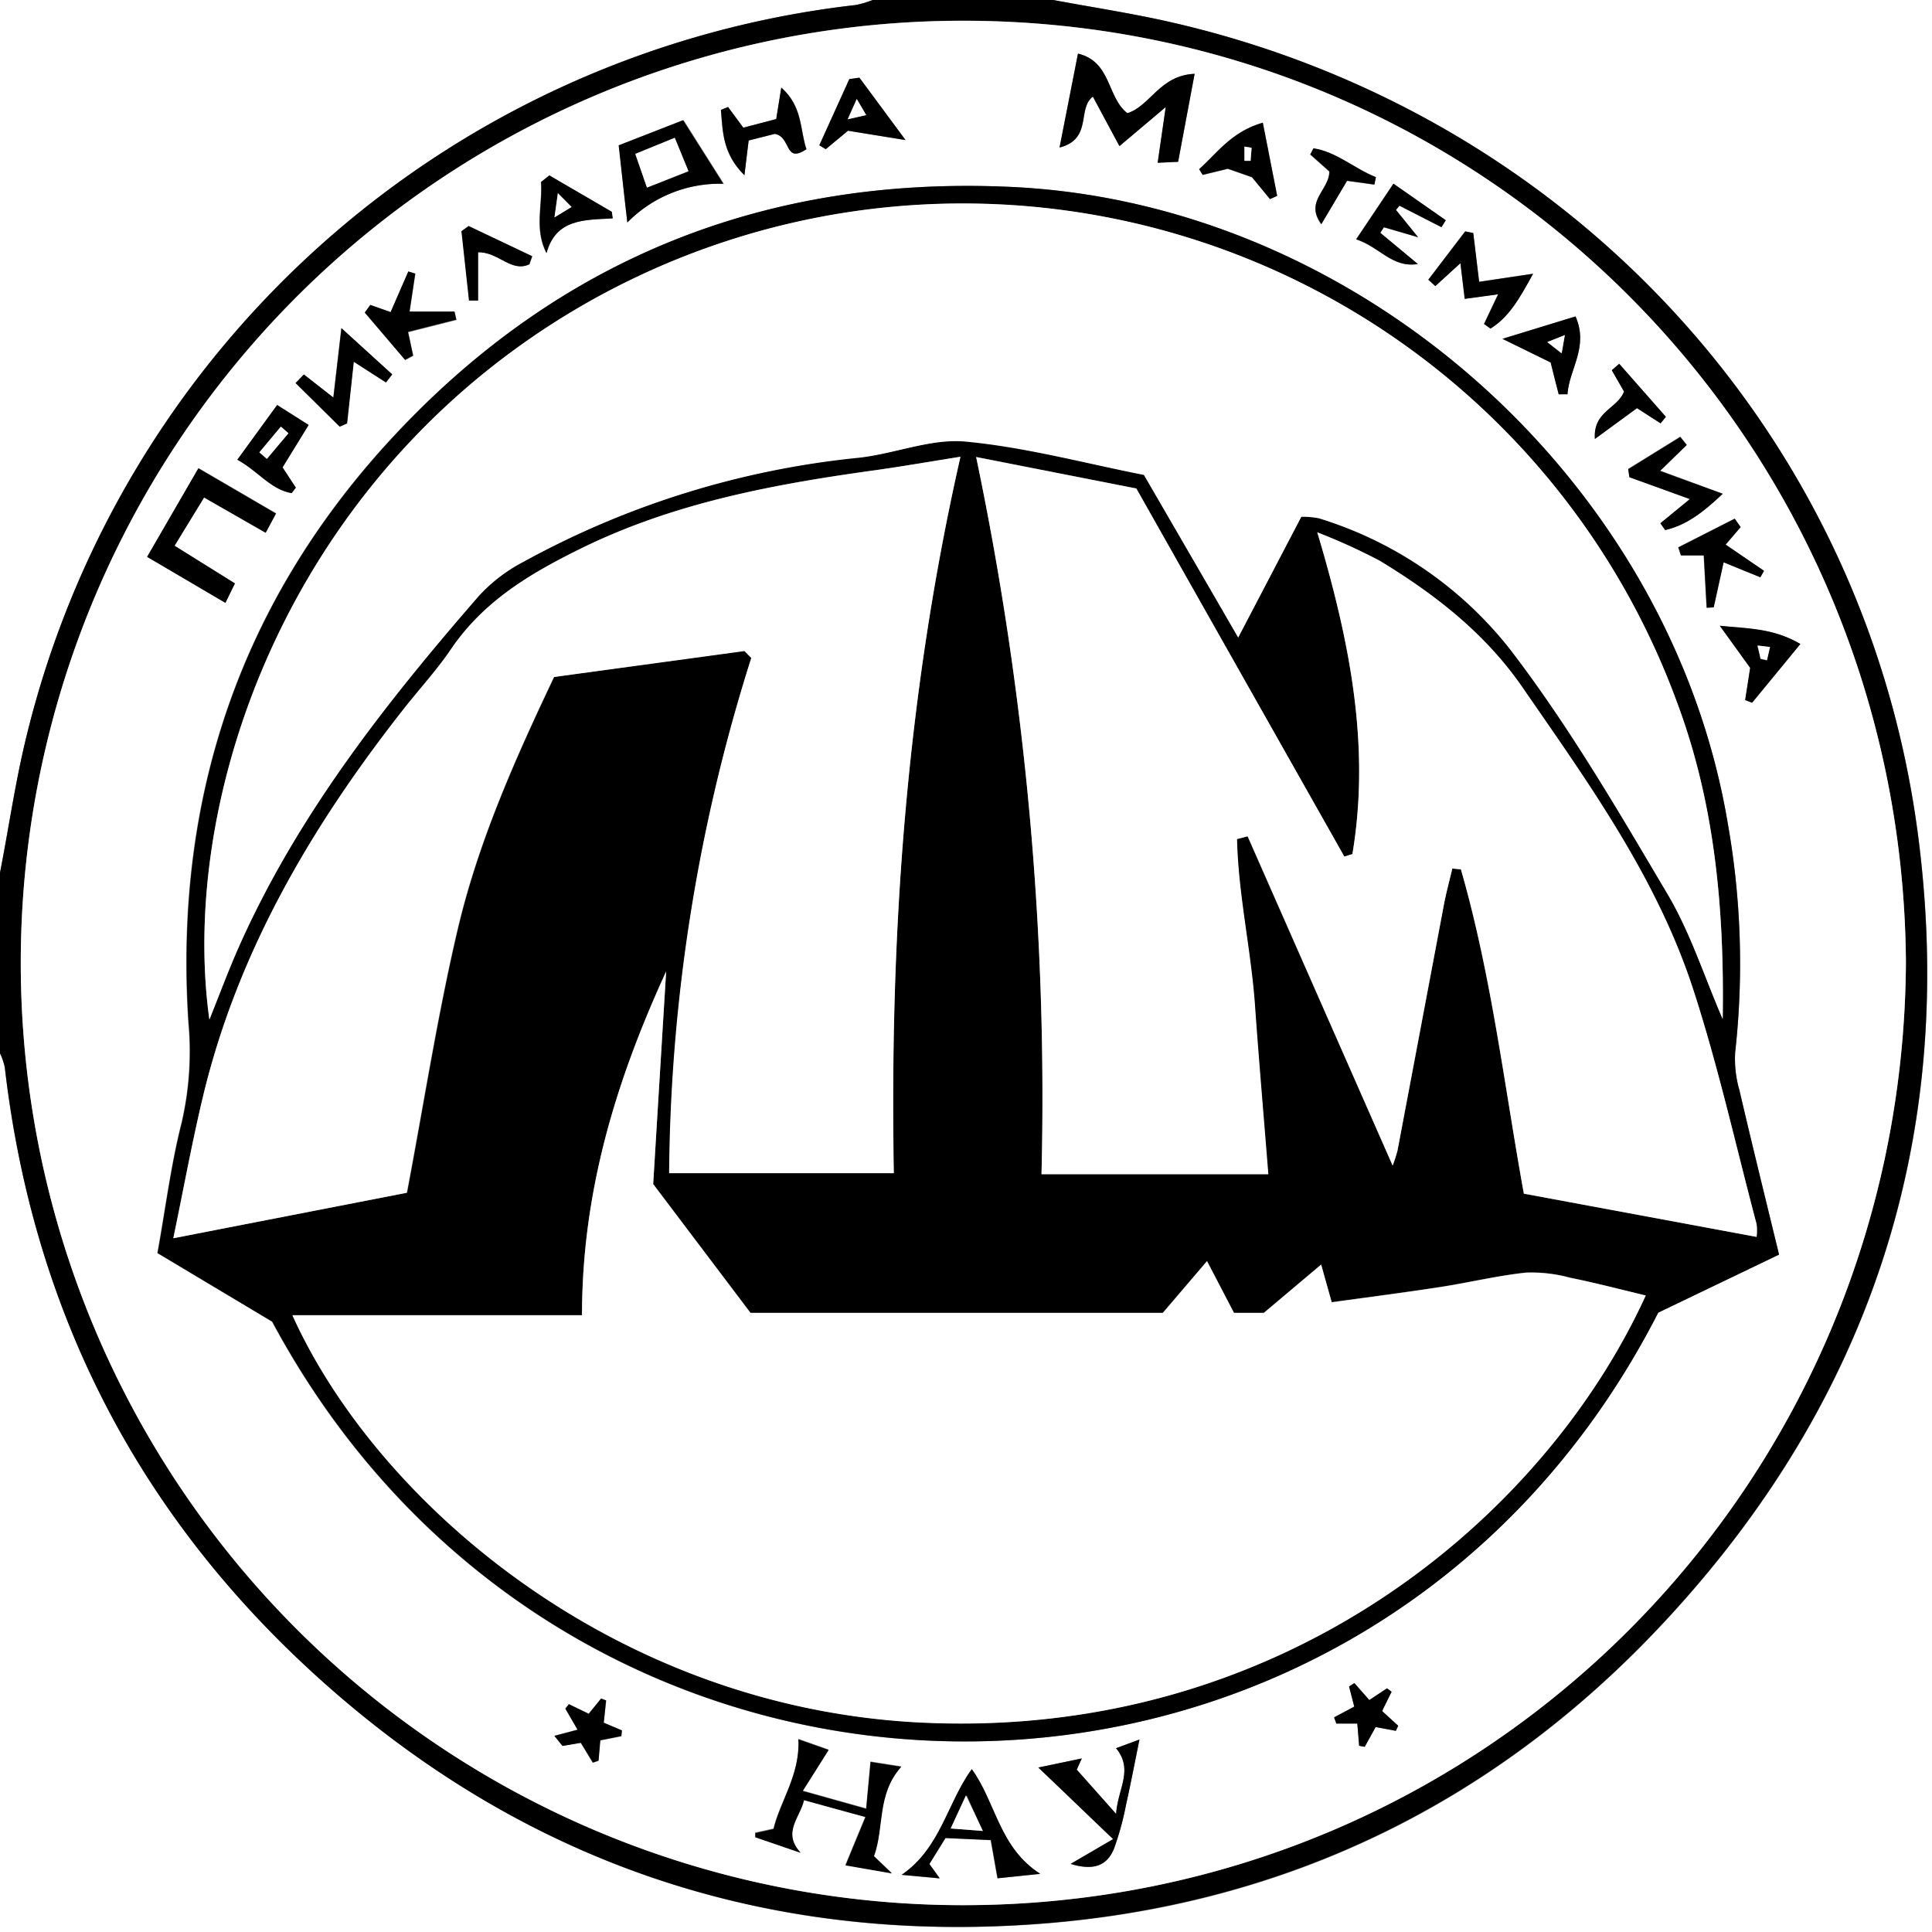
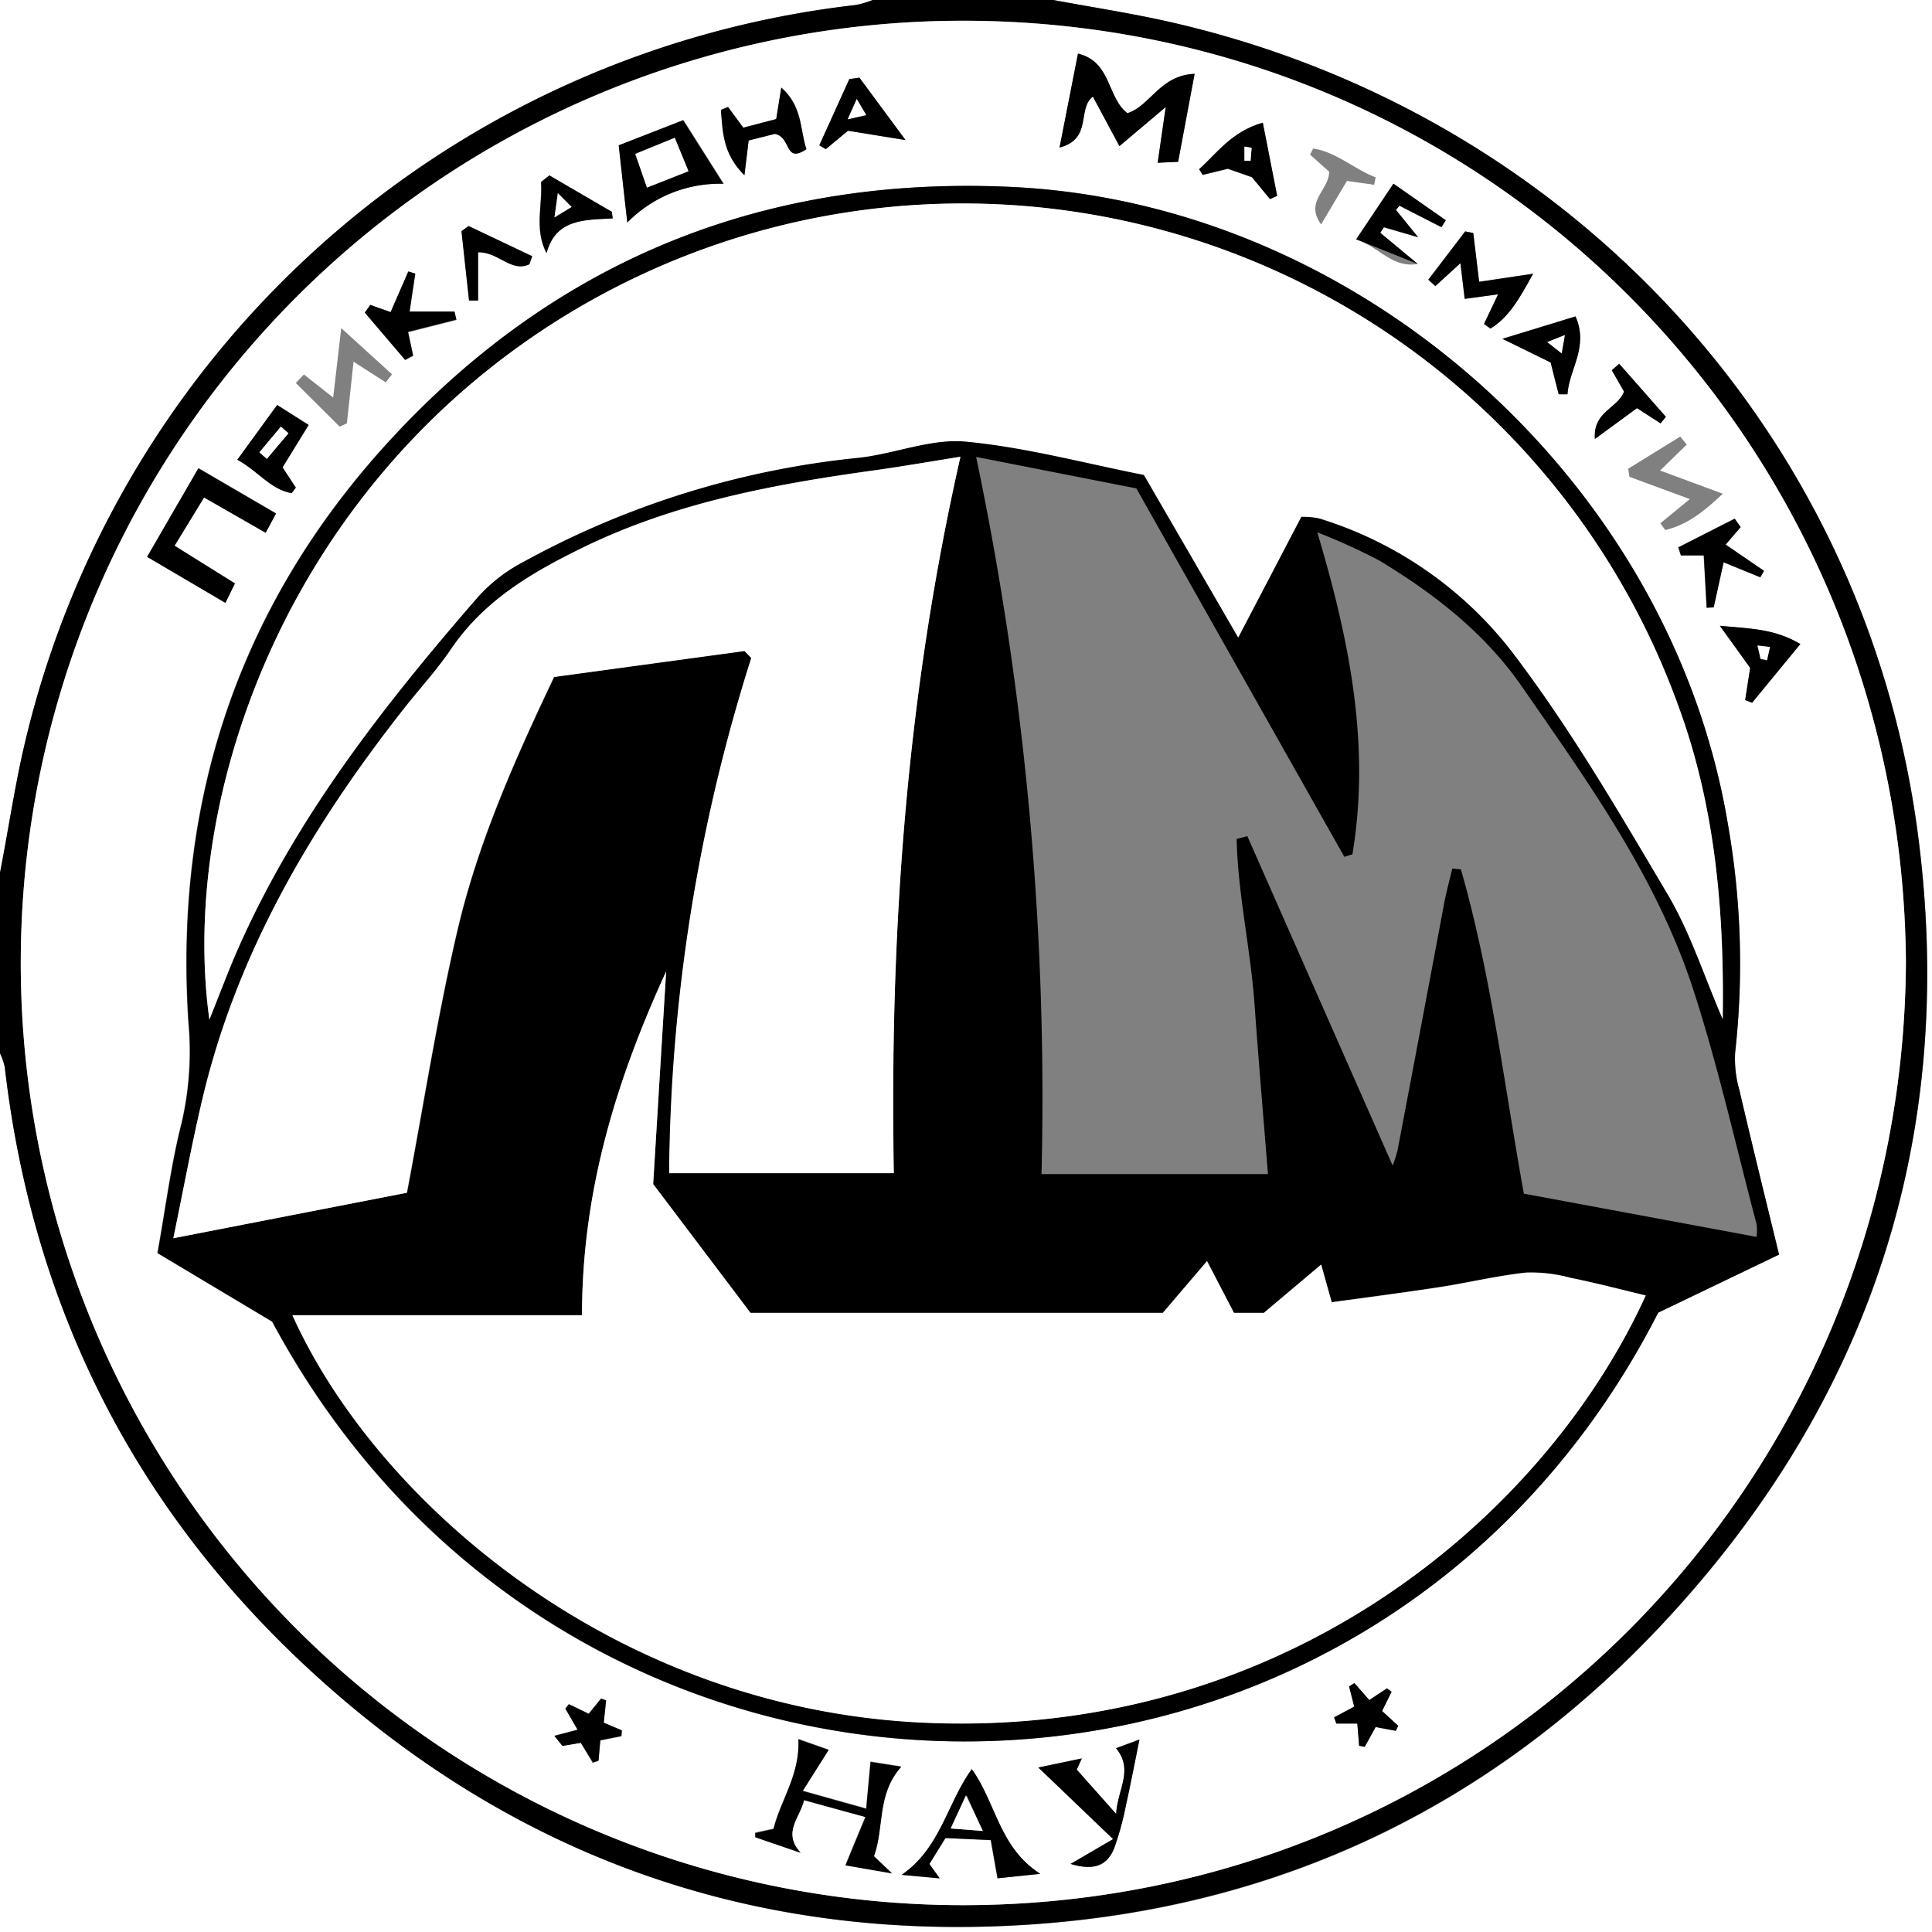
<svg xmlns="http://www.w3.org/2000/svg" viewBox="0 0 240 240">
  <rect x="0" y="0" width="240" height="240" fill="#808080" stroke="none" />
  <defs>
    <style>.cls-1{fill:#fff;}</style>
  </defs>
  <g id="Layer_2" data-name="Layer 2">
    <g id="Layer_1-2" data-name="Layer 1">
      <path class="cls-1" d="M130.84,0H240V240H0V130.84a8,8,0,0,1,.58,1.71C4,161.93,16.4,186.86,38,207c25.25,23.52,55.43,34.36,89.81,32.1,31-2,57.46-14.64,78.7-37.33,25.87-27.64,36.67-60.65,31.75-98.15C231.68,53.66,194.74,14,145.42,2.75,140.6,1.65,135.7.91,130.84,0Z" />
      <path class="cls-1" d="M0,108.41V0H108.41a12.08,12.08,0,0,1-2.08.62A120,120,0,0,0,2.9,93.12C1.75,98.18,1,103.31,0,108.41Z" />
      <path d="M0,108.41c1-5.1,1.75-10.23,2.9-15.29A120,120,0,0,1,106.33.62,12.08,12.08,0,0,0,108.41,0h22.43c4.86.91,9.76,1.65,14.58,2.75C194.74,14,231.68,53.66,238.24,103.59c4.92,37.5-5.88,70.51-31.75,98.15-21.24,22.69-47.72,35.29-78.7,37.33C93.41,241.33,63.23,230.49,38,207c-21.58-20.11-34-45-37.4-74.42A8,8,0,0,0,0,130.84Zm236.76,11.16c-.43-64.77-52.18-116.92-117-117a117,117,0,0,0-.27,234.09C184.52,236.74,236.38,184.44,236.76,119.57Z" />
      <path class="cls-1" d="M236.76,119.57c-.38,64.87-52.24,117.17-117.27,117.1a117,117,0,0,1,.27-234.09C184.58,2.65,236.33,54.8,236.76,119.57ZM221,155.85c-1.74-7.16-3.38-13.78-4.92-20.41a13.94,13.94,0,0,1-.53-4.73,99.81,99.81,0,0,0-.89-28.25c-7.09-42.69-45.8-77.23-89.06-79.24-30.24-1.4-56,8.79-76.68,30.92C29.86,74.58,21.55,99.13,23.38,127a39.21,39.21,0,0,1-.85,12.5c-1.33,5.26-2,10.68-3,16.16l14.25,8.52c37.46,69.91,136.05,69.54,172.17-1.12ZM135.76,12l3.3,6.15,5.75-4.85-1,6.92,2.54-.12c.68-3.65,1.33-7.09,2.05-10.93-4.35.19-5.49,4-8.35,4.89-2.55-1.94-2-6.38-6.14-7.4-.74,3.77-1.44,7.35-2.29,11.67C135.75,17.26,133.78,13.53,135.76,12Zm-36.58,204c.22,4.41-2.24,7.64-3.11,11.14l-2.27.5,0,.53,5.63,1.93c-2.33-2.57-.06-4.37.42-6.54l7.64,2.1c-.91,2.18-1.7,4.08-2.48,6l5.76,1-2.23-2.13c1.31-3.59.32-7.68,3.39-11.12l-3.81-.6c-.18,2-.34,3.61-.54,5.82l-7.89-2.21,3.22-5.1ZM25.35,61.8,33,66.18l1.31-2.42-9.64-5.62-6.37,11L28,74.89l1.15-2.44-7.5-4.68ZM77.93,27.64a16.08,16.08,0,0,1,12-4.81l-5-7.9-8,3.12C77.24,21.56,77.55,24.34,77.93,27.64Zm42.79,192.13c-3.08,4.21-3.85,9.78-8.71,13.13l4.69.45-1.28-1.78,2-3.23,5.63.26c.27,1.5.53,3,.84,4.74l5.3-.55C124.12,229.51,123.75,223.93,120.72,219.77Zm17.92-2.6c2.21,2.7.21,5,0,8.16l-4.89-5.5.63-1.39L129,219.57c3.25,3.12,6.05,5.8,9.29,8.89L133,231.54c3,.93,4.59.11,5.4-1.93a36,36,0,0,0,1.47-5.36c.6-2.7,1.12-5.42,1.68-8.16ZM181.42,32.69l.51,4.43,4.15-.57-1.75,3.69.8.57c2.25-1.42,3.57-3.67,5.29-6.81l-6.7,1c-.26-2.14-.49-4.1-.73-6.06l-1-.2-4.58,6,.87.79ZM37.75,46.52l-1,1.06L42.2,53l.89-.41.83-7.66,4,2.57.78-1-6.31-5.74-1,8.62ZM206.26,65l.6.84c2.63-.61,4.72-2.2,7.15-4.51l-7.79-2.88,3.31-3.22-.8-1-6.47,4,.15,1L209.92,62ZM90.44,13.29l-.9.36c.24,2.65.18,5.4,2.92,8.12L93,17.45l3.27-.82c2.07.38,1.16,3.76,3.92,1.9-.82-2.43-.45-5.28-3.12-7.65l-.63,3.91-4.09,1.07Zm78,16.44c3,1,4.45,3.57,7.66,3.07l-4.67-3.88.45-.69,4.25,1.24-2.75-3.39.43-.53,5.22,2.67.54-.86-6.5-4.54ZM35.1,58.06l3.24-5.27-3.91-2.48-4.95,6.8c2.55,1.38,4.12,3.69,6.74,4.15l.53-.68ZM46,37.88l-.65,1,5,5.87,1-.53-.63-2.94,6-1.52-.23-1H50.89L51.6,34l-.86-.27-2.2,5.05Zm140.62,4.21,6,2.93c.46,1.76.75,2.85,1,3.95h1.09c.18-3.11,2.66-5.86,1-9.67ZM156.87,15.24c-3.9,1.11-5.66,3.76-7.9,5.81l.44.7,3.12-.76,3,1.05,2.24,2.69.89-.4ZM112.49,17.4l-5.73-7.75-1.25.17c-1.24,2.74-2.49,5.48-3.73,8.23l.8.48,2.76-2.29ZM216.23,65.48l-.77-1.06-7,3.56.32,1h2.84l.36,6.49.87-.06c.41-1.84.81-3.69,1.23-5.59l4.56,1.86.46-.8-4.77-3.26ZM223.65,80c-3.41-2-6.55-1.86-10-2.25l3.77,5.23-.62,4,.86.33ZM68.24,21.79l-1.06.82c.22,2.87-.87,5.79.68,8.83,1.16-4.34,4.82-4.11,8.22-4.31L76,26.31Zm-10,6.29-.88.64.94,8.62,1.12,0v-6c2.53-.06,4.11,2.55,6.37,1.49l.35-1ZM168.23,212l-2.47,1.32.28.77h2.57l.23,2.76.69.13,1.35-2.44,2.51.47.29-.63-2-1.83,1.18-2.39-.57-.43-2.2,1.46-1.85-2.11-.66.42Zm-.89-189.52,3.36.47.19-.92c-2.65-1-4.86-3.14-7.76-3.58l-.39.76,2.37,2.11c0,2.31-3.07,3.68-1,6.55C165.31,25.87,166.28,24.22,167.34,22.45ZM72.15,216.5,73.62,219l.7-.24.22-2.53,2.62-.52.06-.7L75,214l.32-2.76-.62-.23-1.57,1.86-2.46-1.19-.44.55,1.52,2.62-2.88.76,1,1.25Zm129-171.31-.92.8c.53.93,1.07,1.85,1.52,2.65-.79,2.12-3.86,2.44-3.62,5.89l5.23-3.83,2.93,1.89.66-.81Z" />
      <path d="M221,155.85l-15,7.21c-36.12,70.66-134.71,71-172.17,1.12l-14.25-8.52c1-5.48,1.66-10.9,3-16.16a39.21,39.21,0,0,0,.85-12.5c-1.83-27.87,6.48-52.42,25.54-72.86C69.57,32,95.36,21.82,125.6,23.22c43.26,2,82,36.55,89.06,79.24a99.81,99.81,0,0,1,.89,28.25,13.94,13.94,0,0,0,.53,4.73C217.62,142.07,219.26,148.69,221,155.85Zm-16.56,5.08c-3.33-.8-6.34-1.59-9.38-2.22a18.38,18.38,0,0,0-5.48-.64c-3.57.38-7.1,1.24-10.66,1.79-4.48.69-9,1.27-13.49,1.89-.53-1.88-.88-3.13-1.31-4.68l-7.12,6h-3.71l-3.35-6.43-5.49,6.43H93.23l-12.09-16q.81-13.24,1.61-26.41c-6.13,13.37-10.44,27.18-10.45,42.7H36.35c10.42,23.1,39.84,48.75,78.12,50.6C159.28,216.16,191.83,188.56,204.44,160.93ZM214,126.59c.21-13.39-.92-26.59-5.64-39.25A94.5,94.5,0,0,0,66.21,41.82c-32,21.92-43.8,58.9-40.2,84.85,1.17-2.9,2.25-5.81,3.49-8.65,7.26-16.51,18.25-30.49,29.94-44A20.21,20.21,0,0,1,65,69.8a109.11,109.11,0,0,1,41.76-13c4.45-.46,8.93-2.37,13.24-2,7.49.71,14.86,2.71,22.13,4.14,3.94,6.8,7.69,13.28,11.71,20.2l7.84-15a10.23,10.23,0,0,1,2.19.19,48.17,48.17,0,0,1,23.72,16.24c7.32,9.53,13.42,20,19.56,30.4C210,115.87,211.74,121.38,214,126.59ZM163.64,66.13c4.08,13.65,6.6,26.61,4.36,40l-1,.31L141.16,60.67l-19.9-3.91a388.28,388.28,0,0,1,8.12,89.09h28.13c-.57-7.13-1.16-14-1.66-21s-2.07-13.71-2.23-20.63l1.33-.35L173,144.79a17.85,17.85,0,0,0,.6-1.86q2.93-15.39,5.81-30.78c.28-1.43.66-2.84,1-4.26l1.07.11c3.79,13.22,5.39,26.89,7.82,40.28l28.91,5.37a6.78,6.78,0,0,0,0-1.58c-2.58-9.73-4.76-19.59-7.87-29.15-4.52-13.9-13-25.67-21.24-37.57-4.64-6.72-10.89-11.56-17.74-15.71A75.4,75.4,0,0,0,163.64,66.13Zm-44.33-9.39c-4.07.65-7.23,1.2-10.4,1.64-12.59,1.74-25,4-36.6,9.68-6.38,3.13-12.17,6.56-16.26,12.54-1.82,2.66-4,5-6,7.59-11.32,14.43-20.51,30-24.83,48-1.37,5.74-2.43,11.56-3.69,17.62l29.05-5.65c2.12-11.19,3.79-22,6.28-32.62,2.52-10.79,7-20.93,12-31.45l23.67-3.27.84.86a216.61,216.61,0,0,0-10.2,64H111C110.51,115.7,112.59,86.36,119.31,56.74Z" />
      <path d="M135.76,12c-2,1.51,0,5.24-4.14,6.33.85-4.32,1.55-7.9,2.29-11.67,4.19,1,3.59,5.46,6.14,7.4,2.86-.9,4-4.7,8.35-4.89-.72,3.84-1.37,7.28-2.05,10.93l-2.54.12,1-6.92-5.75,4.85Z" />
      <path d="M99.18,216.07l3.76,1.32-3.22,5.1,7.89,2.21c.2-2.21.36-3.87.54-5.82l3.81.6c-3.07,3.44-2.08,7.53-3.39,11.12l2.23,2.13-5.76-1c.78-1.9,1.57-3.8,2.48-6l-7.64-2.1c-.48,2.17-2.75,4-.42,6.54l-5.63-1.93,0-.53,2.27-.5C96.94,223.71,99.4,220.48,99.18,216.07Z" />
      <path d="M25.35,61.8l-3.66,6,7.5,4.68L28,74.89l-9.73-5.71,6.37-11,9.64,5.62L33,66.18Z" />
      <path d="M77.93,27.64c-.38-3.3-.69-6.08-1.08-9.59l8-3.12,5,7.9A16.08,16.08,0,0,0,77.93,27.64Zm2.44-4.34,5.15-2-1.7-4.14-4.9,2Z" />
      <path d="M120.72,219.77c3,4.16,3.4,9.74,8.51,13l-5.3.55c-.31-1.78-.57-3.24-.84-4.74l-5.63-.26-2,3.23,1.28,1.78L112,232.9C116.87,229.55,117.64,224,120.72,219.77Zm1.37,7.68c-.78-1.67-1.31-2.82-2-4.42-.77,1.65-1.27,2.75-1.9,4.11Z" />
      <path d="M138.64,217.17l2.91-1.08c-.56,2.74-1.08,5.46-1.68,8.16a36,36,0,0,1-1.47,5.36c-.81,2-2.36,2.86-5.4,1.93l5.27-3.08c-3.24-3.09-6-5.77-9.29-8.89l5.41-1.13-.63,1.39,4.89,5.5C138.85,222.21,140.85,219.87,138.64,217.17Z" />
      <path d="M181.42,32.69l-3.11,2.85-.87-.79,4.58-6,1,.2c.24,2,.47,3.92.73,6.06l6.7-1c-1.72,3.14-3,5.39-5.29,6.81l-.8-.57,1.75-3.69-4.15.57Z" />
-       <path d="M37.75,46.52l3.67,2.87,1-8.62,6.31,5.74-.78,1-4-2.57-.83,7.66L42.2,53l-5.49-5.42Z" />
-       <path d="M206.26,65,209.92,62l-7.51-2.71-.15-1,6.47-4,.8,1-3.31,3.22L214,61.34c-2.43,2.31-4.52,3.9-7.15,4.51Z" />
      <path d="M90.44,13.29l1.89,2.57,4.09-1.07.63-3.91c2.67,2.37,2.3,5.22,3.12,7.65-2.76,1.86-1.85-1.52-3.92-1.9L93,17.45l-.52,4.32c-2.74-2.72-2.68-5.47-2.92-8.12Z" />
-       <path d="M168.48,29.73l4.63-6.91,6.5,4.54-.54.86-5.22-2.67-.43.53,2.75,3.39-4.25-1.24-.45.69,4.67,3.88C172.93,33.3,171.43,30.69,168.48,29.73Z" />
+       <path d="M168.48,29.73l4.63-6.91,6.5,4.54-.54.86-5.22-2.67-.43.53,2.75,3.39-4.25-1.24-.45.69,4.67,3.88Z" />
      <path d="M35.1,58.06l1.65,2.52-.53.68c-2.62-.46-4.19-2.77-6.74-4.15l4.95-6.8,3.91,2.48Zm.73-4.24L34.89,53l-2.67,3.2.93.81Z" />
      <path d="M46,37.88l2.52.89,2.2-5.05.86.27-.71,4.71h5.58l.23,1-6,1.52.63,2.94-1,.53-5-5.87Z" />
      <path d="M186.64,42.09l9.08-2.78c1.68,3.81-.8,6.56-1,9.67h-1.09c-.29-1.1-.58-2.19-1-3.95Zm7.75-.46-2.21.86,1.78,1.4Z" />
      <path d="M156.87,15.24l1.78,9.09-.89.4L155.52,22l-3-1.05-3.12.76-.44-.7C151.21,19,153,16.35,156.87,15.24Zm-1.39,3.12-.89-.15V20h.76Z" />
      <path d="M112.49,17.4l-7.15-1.16-2.76,2.29-.8-.48c1.24-2.75,2.49-5.49,3.73-8.23l1.25-.17Zm-6.06-5.1-1.12,2.49,2.29-.52Z" />
      <path d="M216.23,65.48l-1.86,2.18,4.77,3.26-.46.8-4.56-1.86c-.42,1.9-.82,3.75-1.23,5.59l-.87.06L211.66,69h-2.84l-.32-1,7-3.56Z" />
      <path d="M223.65,80l-6,7.29-.86-.33.62-4-3.77-5.23C217.1,78.09,220.24,78,223.65,80Zm-5,1.87.81.17.37-1.62-1.54-.19C218.5,80.93,218.6,81.38,218.7,81.82Z" />
      <path d="M68.24,21.79,76,26.31l.12.82c-3.4.2-7.06,0-8.22,4.31-1.55-3-.46-6-.68-8.83ZM69.3,24l-.42,3L71,25.71Z" />
      <path d="M58.2,28.08l7.9,3.75-.35,1c-2.26,1.06-3.84-1.55-6.37-1.49v6l-1.12,0-.94-8.62Z" />
      <path d="M168.23,212l-.64-2.5.66-.42,1.85,2.11,2.2-1.46.57.43-1.18,2.39,2,1.83-.29.63-2.51-.47L169.53,217l-.69-.13-.23-2.76H166l-.28-.77Z" />
-       <path d="M167.34,22.45c-1.06,1.77-2,3.42-3.19,5.39-2.11-2.87,1-4.24,1-6.55l-2.37-2.11.39-.76c2.9.44,5.11,2.55,7.76,3.58l-.19.92Z" />
      <path d="M72.15,216.5l-2.28.39-1-1.25,2.88-.76-1.52-2.62.44-.55,2.46,1.19L74.66,211l.62.23L75,214l2.26.95-.06.7-2.62.52-.22,2.53-.7.24Z" />
      <path d="M201.14,45.19l5.8,6.59-.66.81-2.93-1.89-5.23,3.83c-.24-3.45,2.83-3.77,3.62-5.89-.45-.8-1-1.72-1.52-2.65Z" />
      <path class="cls-1" d="M204.44,160.93c-12.61,27.63-45.16,55.23-90,53.06-38.28-1.85-67.7-27.5-78.12-50.6H72.3c0-15.52,4.32-29.33,10.45-42.7q-.81,13.19-1.61,26.41l12.09,16h51.22l5.49-6.43,3.35,6.43H157l7.12-6c.43,1.55.78,2.8,1.31,4.68,4.5-.62,9-1.2,13.49-1.89,3.56-.55,7.09-1.41,10.66-1.79a18.38,18.38,0,0,1,5.48.64C198.1,159.34,201.11,160.13,204.44,160.93Z" />
      <path class="cls-1" d="M214,126.59c-2.26-5.21-4-10.72-6.88-15.56-6.14-10.37-12.24-20.87-19.56-30.4a48.17,48.17,0,0,0-23.72-16.24,10.23,10.23,0,0,0-2.19-.19l-7.84,15c-4-6.92-7.77-13.4-11.71-20.2-7.27-1.43-14.64-3.43-22.13-4.14-4.31-.41-8.79,1.5-13.24,2A109.11,109.11,0,0,0,65,69.8a20.21,20.21,0,0,0-5.53,4.25C47.75,87.53,36.76,101.51,29.5,118c-1.24,2.84-2.32,5.75-3.49,8.65-3.6-25.95,8.21-62.93,40.2-84.85A94.5,94.5,0,0,1,208.36,87.34C213.08,100,214.21,113.2,214,126.59Z" />
-       <path class="cls-1" d="M163.64,66.13a75.4,75.4,0,0,1,7.72,3.51c6.85,4.15,13.1,9,17.74,15.71,8.2,11.9,16.72,23.67,21.24,37.57,3.11,9.56,5.29,19.42,7.87,29.15a6.78,6.78,0,0,1,0,1.58l-28.91-5.37c-2.43-13.39-4-27.06-7.82-40.28l-1.07-.11c-.33,1.42-.71,2.83-1,4.26q-2.91,15.39-5.81,30.78a17.85,17.85,0,0,1-.6,1.86L155,103.89l-1.33.35c.16,6.92,1.74,13.73,2.23,20.63s1.09,13.85,1.66,21H129.38a388.28,388.28,0,0,0-8.12-89.09l19.9,3.91L167,106.4l1-.31C170.24,92.74,167.72,79.78,163.64,66.13Z" />
      <path class="cls-1" d="M119.31,56.74c-6.72,29.62-8.8,59-8.27,89H83.12a216.61,216.61,0,0,1,10.2-64l-.84-.86L68.81,84.1c-5,10.52-9.47,20.66-12,31.45-2.49,10.62-4.16,21.43-6.28,32.62l-29,5.65c1.26-6.06,2.32-11.88,3.69-17.62,4.32-18,13.51-33.58,24.83-48,2-2.55,4.22-4.93,6-7.59,4.09-6,9.88-9.41,16.26-12.54,11.63-5.68,24-7.94,36.6-9.68C112.08,57.94,115.24,57.39,119.31,56.74Z" />
      <path class="cls-1" d="M80.37,23.3l-1.45-4.19,4.9-2,1.7,4.14Z" />
      <path class="cls-1" d="M122.09,227.45l-4-.31c.63-1.36,1.13-2.46,1.9-4.11C120.78,224.63,121.31,225.78,122.09,227.45Z" />
      <path class="cls-1" d="M35.83,53.82,33.15,57l-.93-.81L34.89,53Z" />
      <path class="cls-1" d="M194.39,41.63,194,43.89l-1.78-1.4Z" />
      <path class="cls-1" d="M155.48,18.36l-.13,1.6h-.76V18.21Z" />
      <path class="cls-1" d="M106.43,12.3l1.17,2-2.29.52Z" />
      <path class="cls-1" d="M218.7,81.82c-.1-.44-.2-.89-.36-1.64l1.54.19L219.51,82Z" />
      <path class="cls-1" d="M69.3,24,71,25.71,68.88,27Z" />
    </g>
  </g>
</svg>